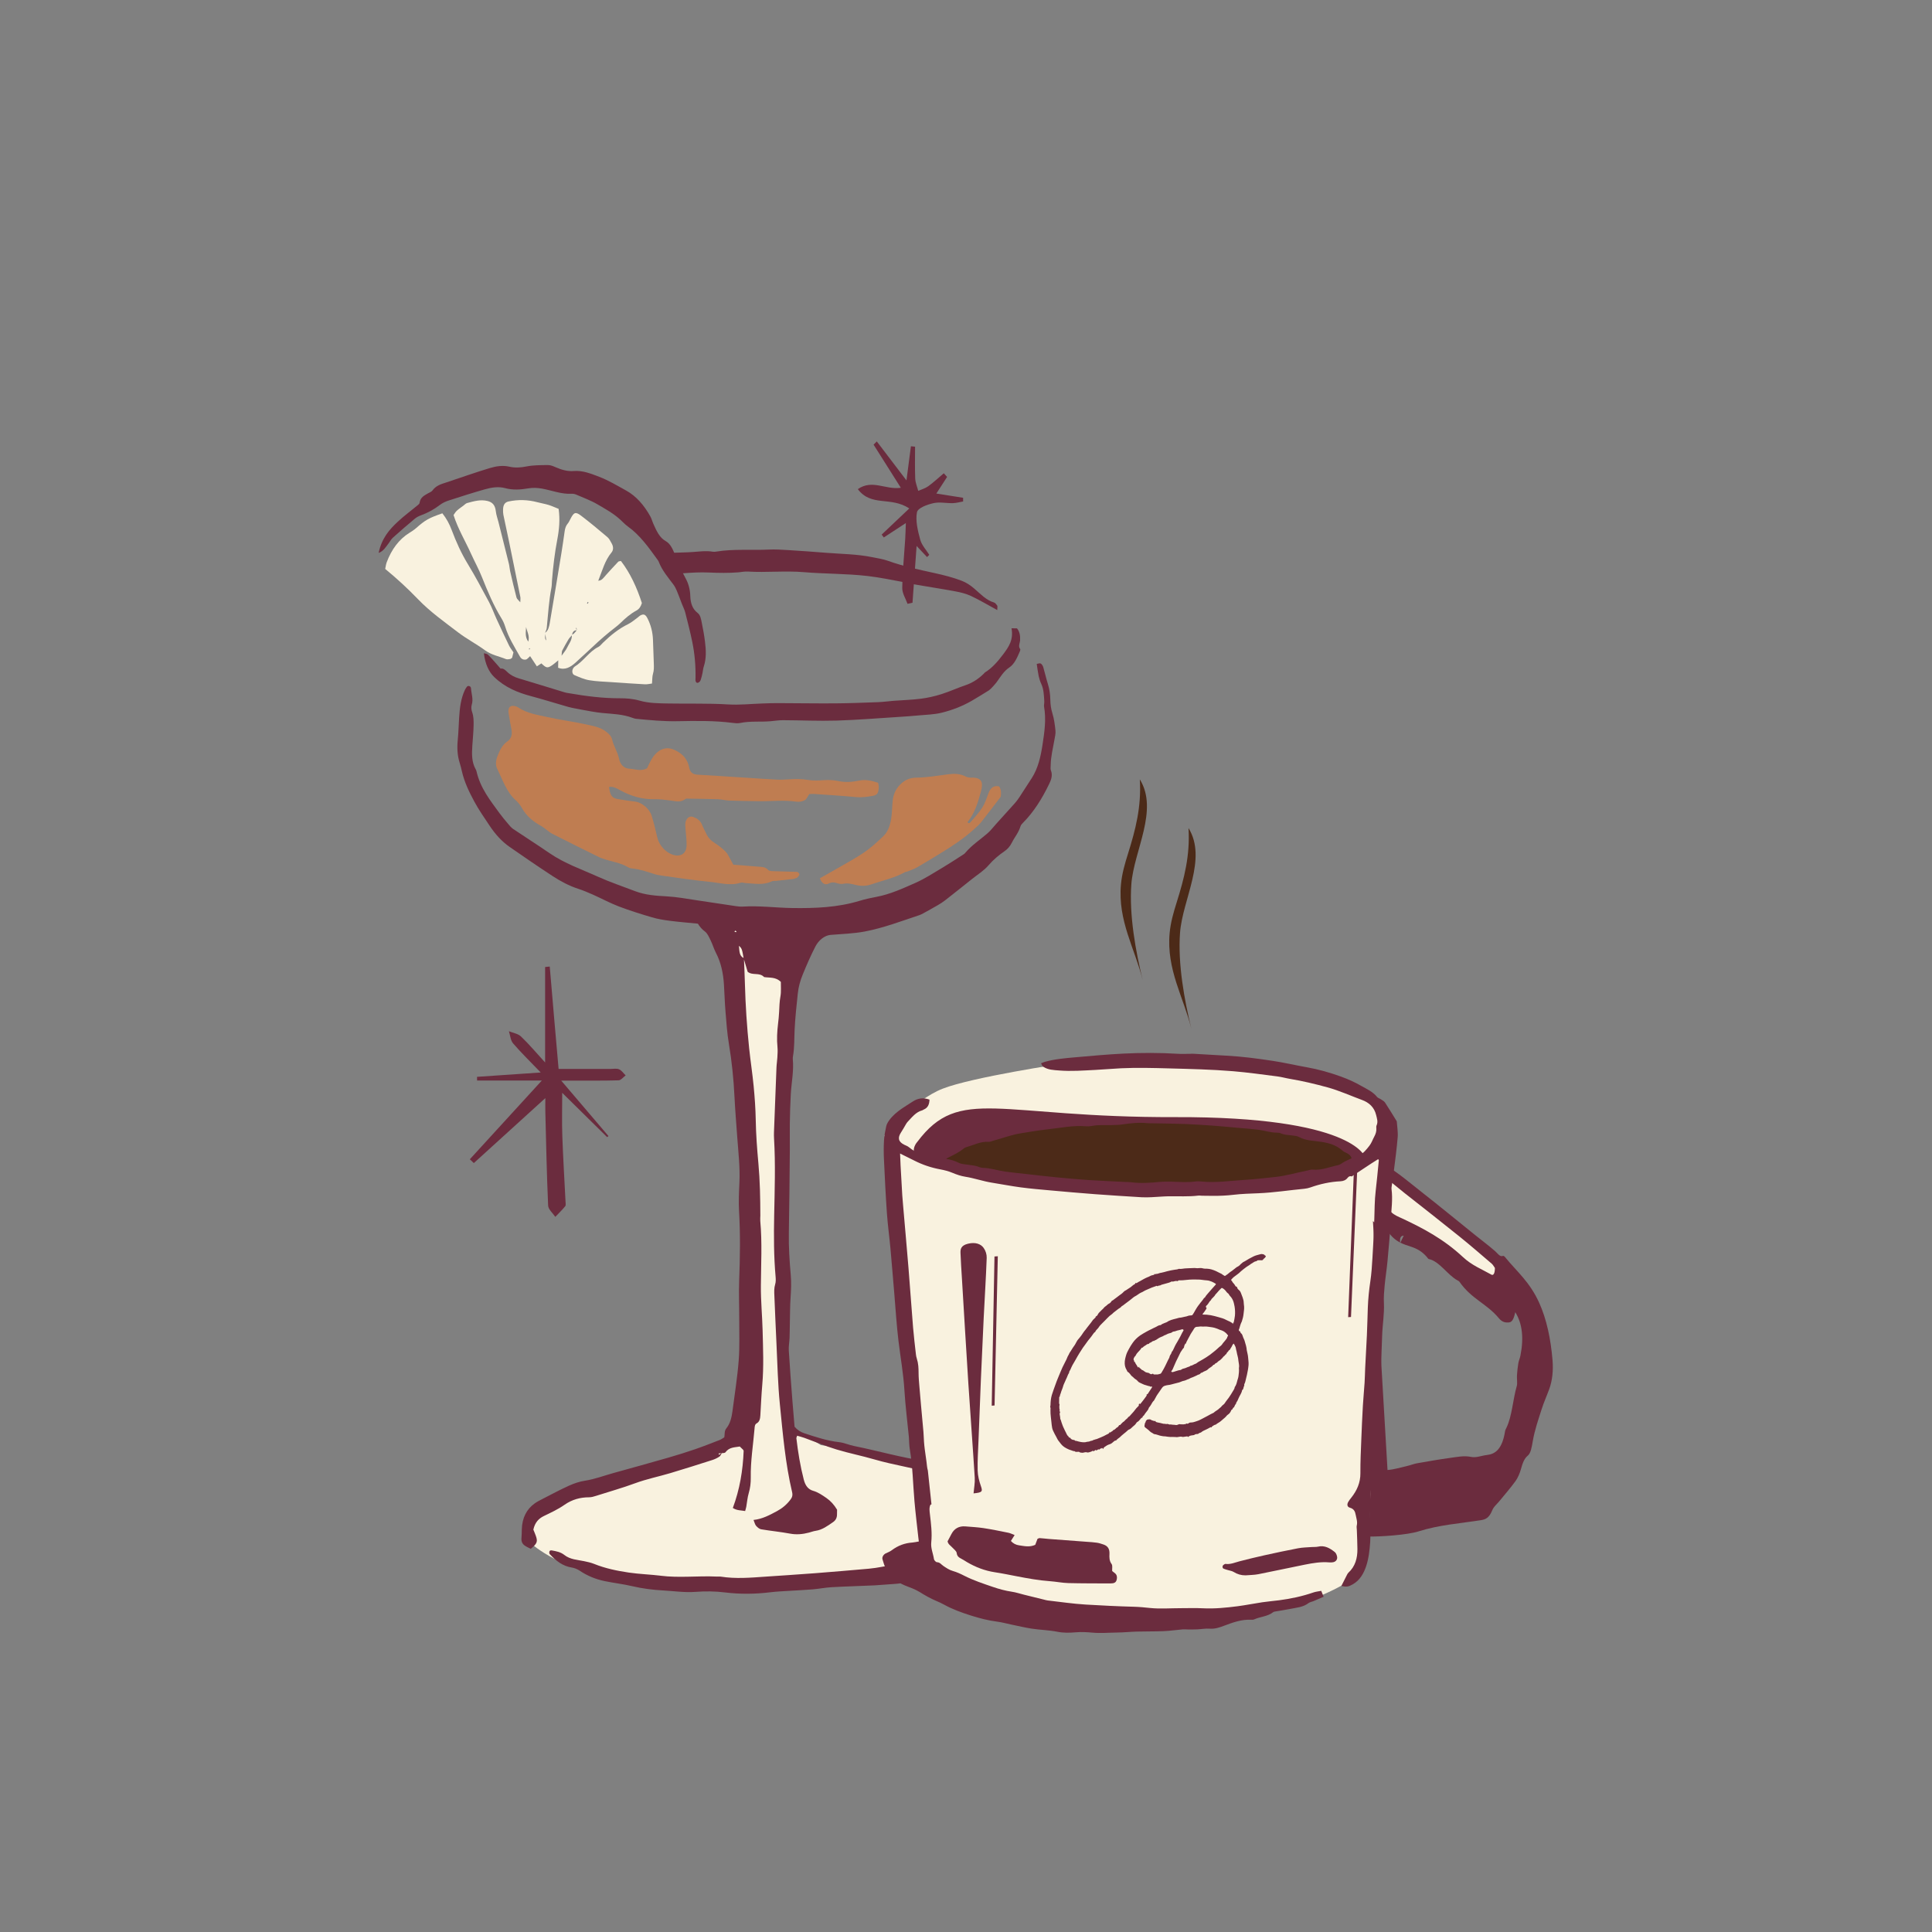
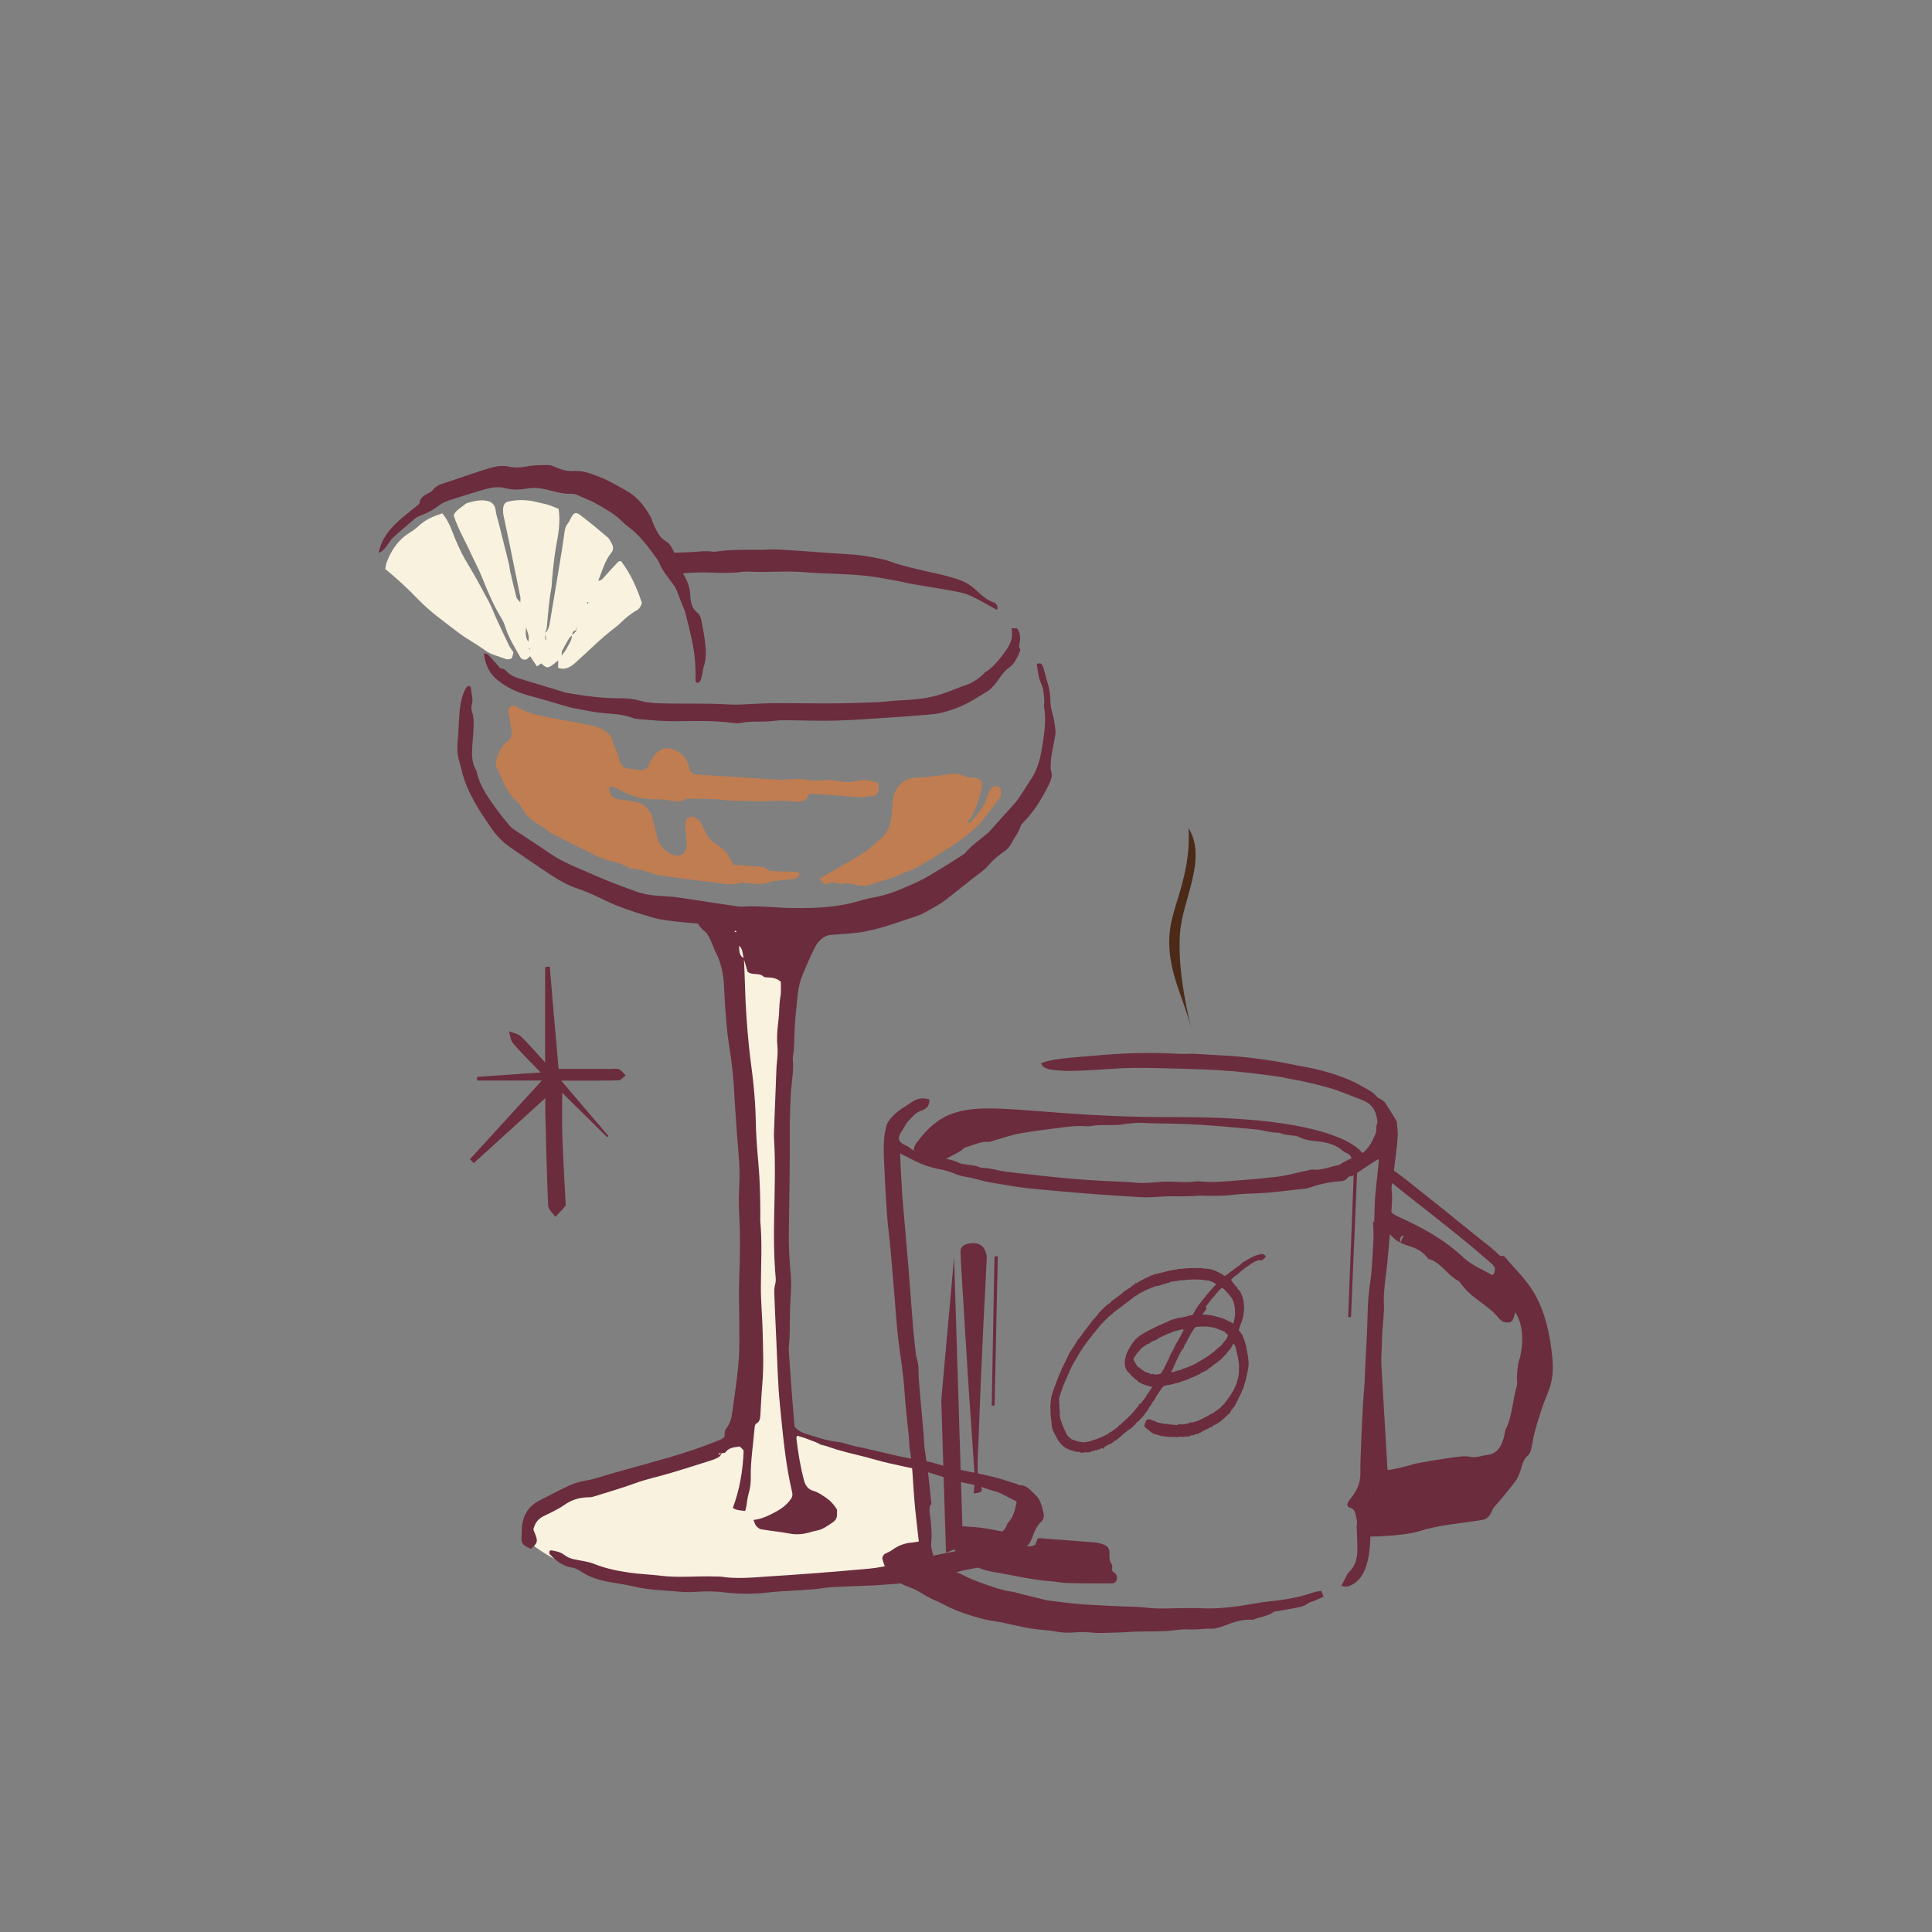
<svg xmlns="http://www.w3.org/2000/svg" id="Layer_1" data-name="Layer 1" viewBox="0 0 1080 1080">
  <rect x="0" y="0" width="1080" height="1080" fill="#808080" stroke="none" />
  <defs>
    <style>
      .cls-1 {
        fill: #4c2a18;
      }

      .cls-2 {
        fill: #6b2c3e;
      }

      .cls-3 {
        fill: #bf7d51;
      }

      .cls-4 {
        fill: #f9f2df;
      }
    </style>
  </defs>
  <path class="cls-4" d="M394.54,510.31l16.02,31.45,9.84,89.04v112.25l-8.7,54.3-13.29,14.73-62.89,17.92-31.45,12.9-9.27,10.32v7.82s13.3,13.3,36.69,17.74c23.38,4.43,57.65,6.35,57.65,6.35l84.66-2.73,33.46-4.84,11.2-5.09-5.55-54.18-27.82-6.23-26.2-4.25-19.75-12.09-1.21-24.59,1.61-51.15-1.61-84.31,4.43-85.87,6.05-29.15-53.86-10.35Z" />
  <path class="cls-2" d="M403.62,812.07c-.48.75-.84,1.77-1.46,2.18-1.27.83-2.65,1.49-4.05,1.93-7.79,2.49-15.57,4.97-23.39,7.3-6.56,1.96-13.27,3.29-19.72,5.68-7.24,2.68-14.6,4.71-21.9,7.06-1.23.4-2.51.77-3.76.77-4.9.01-9.46,1.18-13.84,4.24-3.63,2.54-7.6,4.35-11.49,6.24-2.89,1.41-4.97,3.57-5.86,7.59.43,1.07.96,2.27,1.4,3.53.99,2.82.71,3.93-1.4,5.95-.38.36-.78.68-1.45,1.26-1.15-.62-2.51-1.13-3.66-2.04-1.11-.87-1.72-2.25-1.53-4.07.16-1.57.14-3.17.18-4.75.19-6.52,2.72-11.31,7.23-14.54,1.39-.99,2.89-1.74,4.38-2.5,4.91-2.51,9.79-5.15,14.78-7.4,2.85-1.29,5.86-2.32,8.86-2.77,5.46-.83,10.68-2.84,16.01-4.31,10.2-2.82,20.4-5.65,30.58-8.57,5.01-1.44,10-3,14.96-4.7,4.65-1.6,9.25-3.42,13.86-5.21.9-.35,1.73-1,2.54-1.47.34-1.8-.07-3.53,1.14-5.02,2.14-2.62,2.97-6.12,3.44-9.69,1.22-9.42,2.74-18.81,3.47-28.28.6-7.88.27-15.86.29-23.79.02-6.95-.3-13.91-.03-20.84.5-12.91.7-25.79-.06-38.69-.31-5.32-.05-10.72.2-16.06.4-8.59-.61-17.04-1.22-25.53-.54-7.51-1.16-15.01-1.54-22.53-.49-9.92-1.48-19.71-3.11-29.45-1.01-6-1.42-12.17-1.92-18.28-.41-4.93-.54-9.89-.85-14.84-.39-6.42-1.66-12.48-4.54-17.95-1.12-2.13-1.8-4.61-2.88-6.79-.9-1.82-1.81-4-3.2-5-1.72-1.23-3-2.84-3.96-4.4-5.48-.55-10.61-.95-15.71-1.61-3.34-.43-6.7-.97-9.96-1.93-6.24-1.84-12.47-3.79-18.6-6.12-4.9-1.87-9.61-4.44-14.44-6.59-2.71-1.21-5.45-2.35-8.24-3.26-5-1.63-9.72-4.13-14.25-7.09-8.07-5.27-16.05-10.74-24-16.28-4.37-3.04-8.08-7.13-11.25-11.92-2.94-4.44-6.01-8.78-8.57-13.55-2.82-5.25-5.5-10.7-6.91-16.89-.35-1.52-.71-3.05-1.18-4.52-1.34-4.16-1.56-8.42-1.12-12.86.41-4.13.51-8.31.77-12.46.34-5.38.94-10.68,3.18-15.47.32-.68.72-1.31,1.16-1.88.67-.88,2.21-.39,2.29.82.2,3.09,1.43,6.06.41,9.33-.36,1.15-.2,2.83.22,3.99.88,2.46.88,5.03.83,7.56-.08,3.76-.46,7.52-.71,11.28-.31,4.6-.4,9.15,1.89,13.17.18.32.34.69.43,1.06,2.17,9.54,7.67,16.28,12.78,23.34,1.49,2.06,3.12,3.98,4.74,5.89.92,1.09,1.84,2.28,2.93,3.02,6.74,4.55,13.59,8.88,20.3,13.5,8.6,5.91,18.07,9.11,27.22,13.25,6.76,3.06,13.75,5.39,20.64,8.03,5.73,2.19,11.71,2.61,17.62,2.92,5.64.3,11.18,1.33,16.75,2.17,7.33,1.1,14.66,2.22,22,3.3,1.27.19,2.57.34,3.85.26,9.34-.59,18.63.69,27.95.81,12.55.16,25.09-.29,37.4-4.04,3.12-.95,6.3-1.63,9.48-2.23,7.53-1.42,14.66-4.67,21.77-7.82,5.26-2.34,10.26-5.63,15.33-8.63,3.62-2.15,7.17-4.51,10.74-6.79.57-.36,1.2-.7,1.65-1.24,3.74-4.48,8.38-7.4,12.58-11.07,1.7-1.48,3.15-3.41,4.71-5.13,3.48-3.85,6.97-7.67,10.42-11.55.94-1.06,1.82-2.22,2.62-3.44,2.34-3.55,4.64-7.14,6.95-10.73,3.53-5.48,4.98-12.01,6-18.66,1.07-7.01,2.13-14.07.85-21.24-.16-.92.2-1.98.13-2.95-.22-3.35-.26-6.74-1.69-9.79-.64-1.36-1.13-2.87-1.45-4.38-.45-2.08-.69-4.24-1.08-6.77.84-.12,1.67-.54,2.23-.23.62.34,1.18,1.27,1.43,2.09.93,3.14,1.63,6.38,2.61,9.5.89,2.83,1.26,5.73,1.32,8.72.06,2.59.37,5,1.15,7.49.96,3.06,1.39,6.42,1.73,9.7.17,1.69-.3,3.51-.6,5.25-.81,4.65-2,9.21-2.06,14.02-.01.97-.22,2.1.09,2.89,1.17,2.95.1,5.5-1.02,7.8-3.9,8.04-8.48,15.43-14.42,21.42-.62.62-1.33,1.35-1.58,2.22-1.02,3.46-3.23,5.91-4.73,8.93-1.07,2.15-2.41,3.69-4.12,4.86-3.23,2.23-6.23,4.71-8.99,7.91-2.65,3.08-6.07,5.14-9.17,7.62-5,3.99-10,7.98-15.03,11.91-1.35,1.06-2.79,1.97-4.24,2.81-2.62,1.53-5.27,2.98-7.92,4.44-.73.4-1.48.81-2.25,1.06-10.1,3.36-20.13,7.18-30.46,9.15-6.34,1.21-12.81,1.37-19.22,1.91-3.29.28-6.64,2.92-8.48,6.48-2.6,5.04-4.87,10.26-7.05,15.6-1.42,3.48-2.4,6.94-2.79,10.68-.71,6.69-1.44,13.4-1.77,20.12-.25,4.95-.05,9.92-.9,14.82-.1.58-.17,1.2-.12,1.78.63,6.61-.76,13.04-1.13,19.57-.31,5.54-.45,11.09-.54,16.64-.08,4.76.06,9.53.01,14.3-.15,15.49-.27,30.98-.55,46.46-.15,7.97.38,15.86,1.07,23.74.37,4.18.18,8.3-.1,12.47-.33,4.73-.3,9.5-.41,14.25-.07,2.76-.05,5.53-.16,8.29-.09,2.37-.57,4.77-.43,7.11.58,9.49,1.32,18.97,2.04,28.44.36,4.73.79,9.45,1.18,14.18,1.65,1.92,3.47,3.01,5.52,3.69,6.36,2.08,12.7,4.18,19.3,4.93,2.86.32,5.63,1.6,8.47,2.17,13.3,2.67,26.42,6.53,39.84,8.44,3.17.45,6.29,1.51,9.41,2.4,9.23,2.61,18.64,4.03,27.92,6.26,4.71,1.13,9.35,2.78,14.01,4.21.46.14.91.6,1.35.58,3.87-.16,6.34,3.1,9.04,5.66,2.55,2.41,3.42,6.14,4.31,9.73.43,1.74.18,3.62-1.14,4.87-2.49,2.37-3.99,5.57-5.18,9.05-1.04,3.03-2.71,5.07-5.19,6.6-9.33,5.73-19.11,9.27-29.42,11-6.04,1.02-11.99,2.89-17.98,4.38-1.73.43-3.47,1.26-5.2,1.26-6.63-.01-13.04,2.37-19.63,2.69-3.53.17-7.06.59-10.6.76-8.03.38-16.06.58-24.09,1.03-3.53.2-7.03.91-10.56,1.21-4.33.37-8.67.54-13.01.82-3.53.23-7.08.36-10.6.79-8.51,1.05-16.99,1.15-25.51.1-5.42-.67-10.94-.72-16.38-.31-6.15.47-12.2-.47-18.29-.8-5.78-.31-11.52-1.07-17.23-2.4-5.04-1.18-10.18-1.75-15.24-2.8-4.93-1.02-9.65-2.88-14.07-5.86-1.37-.92-2.98-1.52-4.53-1.77-4.83-.77-8.73-3.69-12.26-7.56-.18-.2-.12-.73-.17-1.12.25-1.03,1.03-.93,1.57-.83,2.36.45,4.71.83,6.83,2.5,3.35,2.63,7.32,2.68,11.1,3.49,1.88.4,3.78.8,5.59,1.53,6.29,2.53,12.79,3.86,19.33,4.83,5.9.87,11.86,1.03,17.78,1.77,10.42,1.31,20.88-.02,31.31.47.8.04,1.62-.08,2.41.04,8.34,1.31,16.68.58,25.03,0,9.14-.64,18.28-1.2,27.42-1.9,10.1-.78,20.2-1.65,30.3-2.54,2.4-.21,4.8-.6,7.19-1.03,6.19-1.13,12.39-2.29,18.57-3.54,2.05-.41,4.05-1.22,6.09-1.69,4.26-.99,8.53-2.06,12.82-2.77,9.68-1.6,18.68-5.92,27.63-10.42,2.09-1.05,4.1-2.39,4.92-5.34.1-.36.34-.7.58-.94,2.99-2.9,3.81-7.14,4.77-11.22-.26-.45-.4-.95-.64-1.04-3.95-1.55-7.5-4.34-11.66-5.35-4.24-1.02-8.33-3.02-12.59-3.78-7.01-1.25-13.86-3.41-20.65-5.59-11.21-3.61-22.73-5.1-33.97-8.38-7.03-2.05-14.18-3.44-21.19-5.57-6.06-1.84-11.99-4.32-17.99-6.49-1.33-.48-2.69-.8-3.99-1.19-.23.72-.47,1.1-.43,1.42.92,7.85,2.19,15.6,4.15,23.18.89,3.43,2.54,5.43,5.23,6.2,2.71.77,5.07,2.4,7.45,4.05,2.27,1.57,4.18,3.63,5.92,6.51-.01.66-.05,1.63-.04,2.6.01,2.01-.79,3.35-2.17,4.31-3.08,2.15-6.13,4.37-9.75,4.89-1.27.18-2.51.67-3.77,1-3.48.92-6.94,1.25-10.51.58-5.38-1.01-10.82-1.51-16.21-2.43-1.02-.17-2.06-1.08-2.84-1.97-.61-.7-.85-1.9-1.41-3.25,4.95-.52,9.06-2.75,13.19-4.98,2.85-1.54,5.32-3.57,7.44-6.37.97-1.27,1.35-2.43.93-4.24-3.79-16.06-5.2-32.67-6.85-49.18-1.12-11.19-1.34-22.54-1.89-33.82-.44-8.91-.78-17.83-1.17-26.74-.1-2.18-.2-4.3.46-6.46.38-1.23.35-2.74.23-4.09-1.02-11.46-1.03-22.94-.8-34.46.28-14.29.77-28.58-.07-42.86-.07-1.19-.09-2.38-.04-3.57.45-12.1.91-24.19,1.4-36.29.07-1.78.39-3.54.48-5.32.1-1.96.27-3.97.08-5.9-.45-4.38-.21-8.71.31-13.05.26-2.16.48-4.33.59-6.5.16-2.96.2-5.88.75-8.84.48-2.63.18-5.48.23-8.11-2.9-2.86-6.23-2.21-9.35-2.69-2.67-2.82-6.37-.68-9.2-2.96-.71-2.39-1.47-4.94-2.24-7.49-.9-5.25-1.01-5.55-2.63-7.04.29,2.96.09,5.76,2.78,6.89.19,4.75.43,9.49.55,14.24.32,12.1,1.12,24.15,2.37,36.14.74,7.08,1.84,14.09,2.52,21.18.6,6.29,1.06,12.63,1.17,18.97.14,8.15.75,16.22,1.49,24.31.88,9.64,1.05,19.38,1.08,29.1,0,.99-.13,2-.04,2.98,1.11,12.07.42,24.2.34,36.29-.06,8.37.76,16.63.97,24.96.25,10.1.7,20.2-.19,30.32-.5,5.72-.74,11.48-1.08,17.22-.11,1.88-.5,3.53-2.06,4.37-1.09.59-1.09,1.89-1.19,3.03-.77,9.08-2.26,18.08-2.1,27.26.05,2.99-.3,5.87-1.15,8.75-.71,2.41-.91,5.03-1.36,7.55-.13.74-.38,1.45-.64,2.42-2.3-.44-4.53-.2-6.88-1.72,3.83-10.25,5.64-20.96,6.05-31.93-.13-.28-.18-.49-.29-.6-.61-.62-1.23-1.21-1.87-1.82-2.85.53-5.82.27-8.04,3.25-.35.47-1.23.33-1.87.48-.64.05-1.27.1-1.9.14.05.25.11.49.16.74.6-.36,1.2-.72,1.79-1.08ZM410.57,520.85c.29.09.55.22.81.23.1,0,.22-.23.33-.36-.23-.17-.46-.42-.71-.48-.11-.02-.27.38-.43.6Z" />
  <path class="cls-2" d="M279.69,373.79c1.63-.43,2.77.79,3.89,1.86,1.95,1.86,4.14,2.89,6.52,3.6,8.57,2.55,17.12,5.22,25.68,7.82.78.24,1.58.32,2.38.46,9.39,1.62,18.8,2.84,28.3,2.81,3.7-.01,7.37.26,11,1.3,5.35,1.53,10.85,1.52,16.3,1.62,11.08.2,22.16-.16,33.24.52,6.4.39,12.84-.32,19.26-.53,2.73-.09,5.46-.21,8.2-.2,10.77.03,21.54.21,32.31.14,8.03-.06,16.07-.38,24.1-.68,2.89-.11,5.77-.53,8.66-.75,5.13-.39,10.29-.53,15.4-1.19,3.82-.49,7.64-1.38,11.37-2.55,4.51-1.42,8.89-3.46,13.38-4.97,3.8-1.27,7.17-3.43,10.23-6.42.25-.25.46-.6.74-.77,3.93-2.43,7.01-5.96,10.03-9.96,3.23-4.28,5.97-8.24,4.76-14.69,1.23.02,2.16.04,3.07.05,1.52,1.86,1.85,4.13,1.73,6.59-.08,1.66-1.23,3.35.07,5.02.13.16-.01.78-.15,1.11-1.49,3.54-3.11,7.27-5.93,9.13-3,1.99-4.86,5.06-6.95,8.02-.74,1.05-3.53,4.21-4.48,4.79-3.17,1.94-6.32,3.94-9.52,5.79-5.42,3.12-11.13,5.29-16.95,6.72-4.23,1.03-8.62,1.09-12.94,1.5-3.52.33-7.05.59-10.58.81-11.71.73-23.42,1.71-35.13,2.07-9.95.3-19.91-.18-29.87-.22-2.24-.01-4.49.32-6.73.54-5.77.56-11.57-.18-17.32,1.02-1.4.29-2.9.11-4.33-.07-10.25-1.31-20.53-1.12-30.82-.93-7.72.15-15.4-.61-23.08-1.34-.63-.06-1.27-.28-1.88-.51-5.43-2.05-11.06-2.2-16.66-2.71-2.08-.19-4.15-.5-6.21-.86-3.65-.63-7.29-1.32-10.93-2.03-1.26-.25-2.51-.63-3.76-.99-6.4-1.85-12.77-3.84-19.2-5.55-7.45-1.98-14.54-4.85-20.64-10.71-2.97-2.85-5.07-7.37-5.76-13.28.84.27,1.71.26,2.25.77,1.52,1.44,2.91,3.08,4.33,4.66.94,1.05,1.86,2.13,2.79,3.2h-.15Z" />
  <path class="cls-2" d="M557.47,341.03c-5.3-2.88-9.9-5.64-14.67-7.87-2.82-1.32-5.86-2.05-8.86-2.6-7.93-1.47-15.89-2.68-23.83-4.04-1.9-.33-3.78-.89-5.68-1.24-6.48-1.2-12.95-2.53-19.48-3.29-11.85-1.37-23.76-1.15-35.61-2.15-10.46-.88-20.89.3-31.33-.34-1.75-.11-3.53.3-5.29.44-5.46.44-10.91.35-16.38.1-4.96-.23-9.96.08-14.93.45-3.35.25-5.84-1.57-8.18-4.08-.35-.38-.64-.87-.9-1.36-1.25-2.35-.56-4.89,1.61-5.64.91-.31,1.89-.38,2.85-.42,3.53-.16,7.06-.17,10.58-.42,3.69-.26,7.37-.8,11.06-.17.63.11,1.29.06,1.92-.05,9.77-1.59,19.59-.66,29.38-1.13,3.53-.17,7.07.05,10.6.27,7.06.43,14.12.93,21.17,1.5,8.65.71,17.35.71,25.93,2.45,3,.61,6.07,1.03,8.97,2.07,8.49,3.04,17.18,4.91,25.87,6.81,5.21,1.14,10.39,2.43,15.44,4.38,2.47.96,4.68,2.43,6.82,4.25,3.5,2.99,6.76,6.59,11.11,7.84.69.2,1.32,1.05,1.83,1.76.21.3.02,1.03,0,2.45Z" />
  <path class="cls-3" d="M361.7,429.46c1.5-3.17,2.86-6.28,5.27-8.53,3.17-2.96,6.7-3.29,10.04-1.74,3.71,1.72,7.19,4.37,8.23,9.84.57,3.01,2.39,3.89,4.7,4.02,9.3.54,18.6,1.16,27.9,1.75,5.45.35,10.91.75,16.36,1.01,2.24.11,4.5,0,6.75-.15,3.54-.23,7.04-.28,10.58.3,3,.49,6.09.35,9.13.14,2.76-.19,5.44-.03,8.15.54,3.84.8,7.71.5,11.53-.3,3.6-.76,6.99.08,10.53,1.25.14.87.41,1.63.37,2.37-.17,3.35-.78,4.44-3.26,4.9-3.17.59-6.34,1.02-9.6.71-7.83-.76-15.68-1.21-23.52-1.76-.79-.06-1.6.05-2.47.09-.84,1.2-1.49,2.87-2.53,3.42-1.42.74-3.17,1.04-4.7.81-7.04-1.04-14.1-.14-21.15-.26-5.46-.09-10.92-.15-16.38-.35-2.08-.08-4.14-.66-6.22-.74-5.62-.2-11.24-.25-16.86-.34-.48,0-1.05-.07-1.42.21-2.72,2.14-5.58,1.17-8.44.82-2.87-.35-5.77-.77-8.65-.7-6.89.18-13.38-1.69-19.6-5.15-1.9-1.06-3.79-2.07-5.98-1.7.59,4.67,1.61,6.17,4.76,6.73,3.33.59,6.68,1.05,10.03,1.47,3.4.44,7.76,3.88,8.98,7.74,1.28,4.04,2.24,8.24,3.24,12.41,1.37,5.66,7.06,10.37,11.83,9.93,2.92-.27,4.45-2.46,4.51-5.75.06-2.75-.35-5.51-.53-8.28-.09-1.37-.31-2.79-.14-4.12.31-2.56,2.26-4.13,4.28-3.41,2.14.76,4.11,1.91,5.14,4.7.59,1.6,1.51,3.02,2.19,4.57,1.12,2.55,2.84,4.1,4.9,5.41,2.12,1.35,4.18,2.96,6.02,4.82,1.19,1.21,1.95,3.08,2.88,4.67.46.79.88,1.62,1.38,2.56,4.67.37,9.32.74,13.96,1.1,1.91.15,3.81.02,5.45,1.77.62.67,1.8.72,2.73.75,4.49.17,8.98.2,13.47.4.49.02,1.24.76,1.33,1.3.07.47-.61,1.14-.99,1.7-.09.14-.27.21-.43.27-.61.24-1.22.59-1.85.67-3.16.39-6.33.72-9.49,1.06-.96.11-2-.05-2.87.36-4.71,2.22-9.52,1.13-14.3.92-.96-.04-1.99-.51-2.87-.23-5.96,1.91-11.83.02-17.7-.53-8.64-.81-17.24-2.18-25.85-3.35-1.59-.22-3.2-.46-4.75-.96-4.04-1.3-8.05-2.69-12.24-3.09-.79-.08-1.64-.23-2.34-.66-4.38-2.68-9.26-3.1-13.86-4.77-.61-.22-1.26-.36-1.85-.65-8.92-4.41-17.87-8.77-26.74-13.33-2.2-1.13-4.07-3.18-6.25-4.38-4.31-2.38-8.15-5.35-10.88-10.27-.89-1.6-2.11-3.04-3.39-4.18-5.03-4.47-7.28-11.41-10.33-17.61-1.02-2.07-.69-4.65.17-6.89,1.25-3.27,2.75-6.37,5.42-8.2,2.34-1.6,3.02-3.89,2.39-7.01-.58-2.88-1.05-5.79-1.54-8.7-.51-3.04.59-4.59,3.03-4.23.78.12,1.59.35,2.27.81,5.04,3.39,10.69,4.13,16.18,5.37,7.25,1.64,14.61,2.54,21.86,4.16,3.89.87,7.92,1.44,11.4,4.23,1.4,1.12,2.66,2.29,3.13,4.29.91,3.8,3.07,6.83,3.88,10.79.62,3.04,2.68,5.29,5.7,5.42,3.17.14,6.33,1.71,9.91-.23Z" />
  <path class="cls-4" d="M304.75,353.72c1.72-1.19,2.21-3.36,2.57-5.43,2.22-13.02,4.37-26.05,6.51-39.09.67-4.09,1.24-8.2,1.83-12.3.23-1.6.68-3.02,1.68-4.19.57-.67,1-1.55,1.42-2.39,2.01-3.97,2.88-4.46,6.08-2.04,5.02,3.81,9.9,7.89,14.75,12.01,1,.85,1.69,2.31,2.4,3.59.91,1.63,1.02,3.56-.14,4.95-3.71,4.43-5.23,10.35-7.43,15.82.06.15.13.29.16.44.02.11-.03.23-.04.35-.02-.28-.04-.56-.06-.84,1.94.02,3-1.75,4.26-3.15,2.26-2.51,4.54-5.01,6.86-7.44.31-.33.91-.25,1.52-.4,5.21,6.79,8.88,14.77,11.7,23.5-.57,1.88-1.46,3.34-3.09,4.21-3.25,1.74-6.13,4.24-8.91,6.96-1.88,1.83-4.02,3.26-6.01,4.92-2.13,1.78-4.27,3.56-6.34,5.44-4.27,3.9-8.46,7.93-12.76,11.79-2.8,2.51-5.82,4.35-9.71,2.85.02-1.09.04-2.53.07-4.15-1.28,1.03-2.39,2.07-3.61,2.86-2.49,1.63-3.1,1.45-5.82-1.15-.82.54-1.66,1.09-2.53,1.66-1.32-2.01-2.61-3.95-3.77-5.71-.92.78-1.6,1.77-2.37,1.9-1.26.22-2.51-.17-3.35-1.7-2.98-5.36-6.3-10.45-8.2-16.64-.51-1.65-1.22-3.26-2.09-4.66-4.37-7.13-7.7-14.99-10.88-22.98-1.83-4.6-4.19-8.86-6.22-13.35-3.18-7.05-7.16-13.55-9.7-21.45.57-.77,1.09-1.74,1.81-2.4,1.16-1.06,2.44-1.91,3.67-2.84.69-.51,1.34-1.25,2.08-1.46,3.75-1.02,7.5-2.11,11.39-1.17,2.64.64,4.29,2.18,4.68,5.71.23,2.11.99,4.13,1.51,6.2,1.94,7.74,3.9,15.47,5.81,23.23.32,1.32.38,2.74.68,4.06,1.14,4.93,2.26,9.86,3.55,14.72.24.92,1.19,1.56,2.14,2.73.02-1.41.17-2.22.03-2.94-2.09-10.36-4.2-20.71-6.34-31.06-1.03-4.97-2.13-9.92-3.15-14.9-.19-.95-.2-1.97-.18-2.96.06-2.62,1-4.07,3.08-4.51,5.45-1.17,10.87-.99,16.26.46,2.03.55,4.1.86,6.11,1.48,1.84.57,3.63,1.41,5.61,2.19.84,5.89.32,11.57-.75,17.15-1.45,7.56-2.34,15.21-2.96,22.91-.11,1.38-.07,2.8-.33,4.14-1.43,7.37-1.85,14.9-2.6,22.38-.09.91-.58,1.76-.89,2.64.4,1.45-.65,3.06.61,4.37-.2-1.46-.4-2.92-.61-4.38ZM322.45,352.24c-.04-.34-.05-.7-.14-1.02-.04-.14-.22-.22-.34-.33.02.18,0,.37.06.52.13.32.31.62.46.93-1.52-.06-2.47.78-2.71,2.69-.67.79-1.45,1.47-2,2.38-1.24,2.04-2.4,4.15-3.51,6.29-.25.49-.17,1.24-.35,2.87,1.4-2,2.4-3.06,3.01-4.39,1.07-2.32,2.9-4.26,2.75-7.28.38-.25.81-.43,1.14-.75.58-.57,1.11-1.23,1.62-1.91ZM294.08,350.49c-.08,2.62-.77,5.48,1.24,8.2.88-3.24-.71-5.62-1.24-8.2ZM328.59,336.46c-.16.24-.31.48-.47.73.15.11.31.23.46.34.13-.3.25-.61.38-.91-.12-.05-.25-.1-.37-.16ZM296.13,362.37c-.12.03-.29.02-.33.11-.07.15-.06.36-.09.54l.55-.12c-.04-.17-.09-.35-.13-.52Z" />
  <path class="cls-3" d="M458.33,490.97c3.04-1.73,6.07-3.42,9.09-5.17,5.24-3.05,10.59-5.85,15.65-9.3,3.79-2.58,7.31-5.83,10.75-9.1,2.97-2.82,4.08-7.06,4.58-11.49.31-2.75.32-5.54.62-8.29.4-3.65,1.71-6.56,4.15-9.01,2.78-2.8,5.59-3.86,9.2-3.9,5.92-.08,11.84-1.12,17.75-1.88,3.39-.44,6.67-.36,9.86,1.32.85.45,1.86.45,2.8.6.31.05.64-.09.96-.08,4.86.22,6.1,2.34,4.58,7.92-1.69,6.2-3.58,12.28-7.48,16.96.81,1.12,1.41.37,1.8-.08,2.21-2.61,4.58-5.08,6.46-8.02,1.46-2.29,2.41-5.13,3.38-7.83,1.24-3.45,3.24-4.66,6.08-3.99,1.2,1.87,1.12,3.8.85,5.77-3.65,4.76-7.26,9.55-10.96,14.23-1.12,1.41-2.47,2.55-3.76,3.73-5.85,5.34-12.24,9.54-18.74,13.5-4.33,2.64-8.65,5.32-13.03,7.84-1.73,1-3.61,1.62-5.42,2.38-.61.25-1.28.27-1.86.58-5.92,3.26-12.3,4.52-18.47,6.68-2.97,1.04-6.01,1.07-9.06.29-2.18-.56-4.36-1.08-6.66-.59-1.22.26-2.58-.02-3.8-.41-1.45-.47-2.71-.56-4.18.19-2.27,1.16-4.05.14-5.15-2.85Z" />
  <path class="cls-2" d="M211.66,309.08c1.76-8.29,6.05-13.1,10.68-17.42,3.59-3.35,7.48-6.2,11.22-9.3.37-.31.9-.72.96-1.17.47-3.28,2.68-4.17,4.68-5.38.87-.53,1.95-.82,2.55-1.64,2.11-2.86,4.94-3.56,7.74-4.49,8.07-2.68,16.11-5.54,24.23-8,3.56-1.08,7.27-1.66,10.98-.81,3.19.73,6.31.54,9.55-.11,3.94-.79,8.01-.74,12.02-.79,1.4-.02,2.85.55,4.2,1.15,3.35,1.48,6.74,2.48,10.34,2.18,4.93-.41,9.59,1.5,14.14,3.23,5.18,1.98,10.11,4.95,15.08,7.69,5.68,3.13,10.06,8.24,13.54,14.52.71,1.27,1.08,2.81,1.7,4.17,1.71,3.78,3.37,7.62,6.81,9.53,2.68,1.48,3.95,4.48,5.19,7.5,1.85,4.52,3.59,9.09,5.95,13.28,1.64,2.92,2.55,6.32,2.66,9.99.12,3.93,1.2,7.23,4.06,9.4,1.64,1.24,1.95,3.53,2.37,5.59.71,3.45,1.35,6.94,1.78,10.45.59,4.72.84,9.45-.71,14.07-.36,1.07-.41,2.29-.66,3.43-.3,1.33-.58,2.68-1.03,3.94-.45,1.26-1.75,1.97-2.34,1.46-.8-.68-.55-1.69-.54-2.66.11-6.76-.47-13.45-1.81-19.99-1.14-5.56-2.54-11.03-3.94-16.5-.43-1.67-1.23-3.18-1.85-4.77-.96-2.48-1.86-5.01-2.89-7.45-.51-1.22-1.14-2.41-1.88-3.41-3.01-4.06-6.31-7.81-8.27-12.89-.14-.35-.37-.65-.58-.95-4.99-6.94-9.96-13.89-16.6-18.61-1.5-1.07-2.82-2.52-4.22-3.8-3.88-3.57-8.31-5.95-12.62-8.5-3.88-2.3-8.08-3.79-12.15-5.57-.74-.32-1.59-.46-2.38-.42-5.71.31-11.1-1.88-16.64-2.89-2.5-.45-5.14-.57-7.64-.14-4.34.74-8.61,1.05-12.92-.12-3.84-1.04-7.7-.38-11.46.68-6.74,1.91-13.44,4.05-20.13,6.23-1.69.55-3.4,1.31-4.88,2.44-3.33,2.53-6.82,4.45-10.56,5.81-1.21.44-2.45,1.04-3.49,1.91-4.13,3.45-8.22,6.97-12.25,10.6-1.02.91-1.73,2.34-2.62,3.47-1.43,1.81-2.6,4.04-5.35,5.07Z" />
  <path class="cls-4" d="M247.27,286.93c2.32,2.9,3.96,5.98,5.25,9.42,2.49,6.64,5.36,12.97,8.95,18.87,4.22,6.94,8.08,14.21,11.96,21.46,1.58,2.95,2.73,6.25,4.15,9.34,2.29,4.97,4.6,9.93,6.98,14.83.64,1.32,1.56,2.43,2.47,3.82-.26,1.05-.54,2.15-.76,3.04-.49.33-.76.64-1.04.67-.79.1-1.67.35-2.39.06-3.92-1.6-8.06-2.26-11.74-4.95-4.94-3.61-10.3-6.37-15.17-10.1-7.6-5.83-15.41-11.31-22.3-18.47-5.75-5.98-11.77-11.52-18.3-16.89.26-1.17.4-2.53.84-3.71,2.72-7.24,6.91-12.88,12.68-16.45,1.29-.8,2.53-1.59,3.7-2.61,5.27-4.62,7-5.61,14.72-8.32Z" />
-   <path class="cls-4" d="M364.46,382.1c-1.43.17-2.68.5-3.92.43-6.25-.35-12.5-.77-18.74-1.21-4.16-.29-8.34-.38-12.45-1.08-2.82-.48-5.56-1.71-8.27-2.86-1.33-.57-1.5-2.7-.54-3.98.22-.29.45-.61.73-.78,4.79-2.89,8.12-8.46,13.14-10.94,1.01-.5,1.83-1.6,2.71-2.46,4.32-4.18,8.88-7.84,14.03-10.34,1.9-.92,3.6-2.46,5.39-3.73.42-.3.77-.74,1.21-.99,1.92-1.12,2.99-.8,4.1,1.31,1.95,3.73,3.02,7.83,3.17,12.29.15,4.35.32,8.7.46,13.05.06,1.97.15,3.89-.46,5.86-.44,1.42-.34,3.09-.55,5.45Z" />
  <g>
    <polygon class="cls-2" points="533.33 702.95 538.32 864.14 528.82 868 526.18 782.63 533.33 702.95" />
-     <ellipse class="cls-1" cx="638.62" cy="648.93" rx="123.93" ry="38.7" transform="translate(-21.26 21.63) rotate(-1.91)" />
-     <path class="cls-4" d="M776.98,656.41l-.53-15.79-.51-15.31-14.18-12.71-30.74-11.88-48.6-5.91-88.21-.29s-50.84,7.61-67.3,14.08c-16.46,6.46-32.48,26.09-32.48,26.09l2.44,10.74,7.41,89.3,13.6,129.63-7.28,11.54,49.18,23.17,98.99,4.97s46.34-1.54,67.11-7.68c20.77-6.14,33.29-15.84,33.29-15.84l3.08-20.53-1.7-18.78,18.72-5.99,69.82-16.31-1.06-16.36-11.42,13.01-62.57,13.92-6.56-45.5,6.61-104.34,62.95,35.87,4.37-4.14-23.38-22.84-42.73-31.46-3.28,21.79M758.74,651.47l-35.11,10-95.3,4.79-92.14-13.06-17.74-7.75,22.49-19.04,56.41-1.88,53.85,1.97,60.08,3.38,27.08,5.72,20.13,8.57.24,7.29Z" />
    <path class="cls-2" d="M529.71,861.59c.76-1.42,1.49-2.77,2.19-4.13,1.55-2.99,4.24-4.48,7.67-4.2,3.42.28,6.85.45,10.24.96,4.65.71,9.26,1.66,13.88,2.6,1.1.22,2.13.77,3.49,1.28-.74,1.18-1.37,2.18-2.08,3.31,1.3,1.46,2.84,2.18,4.53,2.43,2.94.43,5.92,1.17,9.08-.27.38-1.01.82-2.17,1.27-3.36.43-.15.83-.43,1.22-.4,1.7.11,3.4.34,5.1.47,7.12.54,14.24,1.06,21.35,1.6,1.85.14,3.71.23,5.55.51,1.25.19,2.47.59,3.67,1,2.5.85,3.45,2.59,3.33,5.24-.09,1.92-.14,3.87,1.2,5.68.62.84.23,2.42.31,3.9.39.3.94.74,1.5,1.18,1.15.91,1.34,2.13,1.08,3.47-.25,1.3-.99,2.03-2.27,2.19-.71.09-1.43.1-2.14.1-7.57-.05-15.14,0-22.7-.2-3.41-.09-6.81-.81-10.22-1.05-6.28-.44-12.45-1.57-18.62-2.76-4.06-.78-8.12-1.62-12.21-2.24-5.58-.85-10.72-2.82-15.56-5.66-.98-.58-1.93-1.23-2.94-1.76-1.41-.74-2.61-1.38-2.84-3.35-.12-1.06-1.47-2-2.32-2.95-1.03-1.15-2.51-1.94-2.76-3.58Z" />
-     <path class="cls-2" d="M696.2,880.63c-2.39,0-4.51-.62-6.54-1.88-.93-.58-2.13-.72-3.21-1.06-.81-.25-1.65-.44-2.42-.78-.81-.35-.83-1.62-.07-2.13.35-.23.77-.59,1.12-.55,2.81.38,5.3-.81,7.91-1.48,4.57-1.17,9.15-2.3,13.76-3.32,6.28-1.39,12.58-2.74,18.9-3.94,2.51-.47,5.11-.49,7.67-.69,1.14-.09,2.32.04,3.41-.21,3.78-.89,6.7.86,9.42,3.02.69.55,1.11,1.65,1.29,2.57.31,1.55-.69,2.83-2.24,3.11-.69.13-1.43.15-2.13.09-4.61-.4-9.12.36-13.6,1.25-8.69,1.73-17.35,3.65-26.04,5.35-2.36.46-4.81.44-7.22.65Z" />
    <path class="cls-2" d="M520.7,840.95c-.14.03-.27.09-.56.19-.82,1.67-.52,3.52-.31,5.33.62,5.26,1.3,10.5.74,15.82-.33,3.19,1.07,6.17,1.52,9.27.1.67,1.09,1.7,1.7,1.72,1.69.06,2.43,1.36,3.59,2.12,1.66,1.1,3.26,2.22,5.27,2.79,2.18.62,4.3,1.59,6.33,2.63,5.11,2.61,10.54,4.39,15.93,6.24,3.5,1.2,7.07,2.19,10.76,2.73,2.25.33,4.43,1.07,6.64,1.62,3.75.93,7.5,1.86,11.25,2.78.69.17,1.39.39,2.09.47,7.09.8,14.14,1.88,21.3,2.3,8.98.53,17.96.99,26.95,1.22,3,.08,6,.38,8.98.69,5.72.59,11.43.1,17.15.11,4.14,0,8.3-.15,12.43.06,6.47.32,12.87-.31,19.25-1.13,4.67-.6,9.29-1.55,13.94-2.24,3.11-.46,6.24-.71,9.36-1.11,6.54-.85,12.96-2.21,19.2-4.37,1.32-.46,2.76-.58,4.37-.9.46,1.14.85,2.12,1.33,3.3-2.06.89-3.86,1.69-5.67,2.45-.92.39-2.02.52-2.77,1.1-3.13,2.4-6.92,2.55-10.53,3.3-2.65.55-5.34.91-8.01,1.38-.41.07-.89.13-1.2.38-3.13,2.48-7.21,2.47-10.68,4.06-.49.22-1.13.2-1.69.18-5.28-.26-10.13,1.49-14.94,3.3-2.69,1.02-5.29,1.93-8.28,1.69-2.26-.17-4.56.29-6.84.39-1.71.08-3.42.06-5.13.06-1,0-2.01-.13-3-.05-3.55.3-7.08.83-10.63.98-5,.21-10,.11-15,.25-3.7.1-7.4.49-11.1.53-4.54.05-9.08.48-13.64.07-3.12-.29-6.3-.47-9.4-.2-3.46.3-6.9.38-10.26-.29-4.79-.95-9.67-1.02-14.46-1.76-3.8-.59-7.56-1.49-11.33-2.27-2.66-.55-5.29-1.3-7.97-1.64-4.99-.63-9.85-1.9-14.6-3.4-5.16-1.64-10.29-3.47-15.07-6.12-1.37-.76-2.81-1.41-4.26-2.02-3.3-1.39-6.38-3.15-9.42-5.05-2.52-1.56-5.42-2.52-8.2-3.64-4.58-1.83-7.85-5.16-10.42-9.18-1.02-1.6-1.54-3.56-2.09-5.41-.39-1.31.62-2.79,1.89-3.37,1.15-.52,2.36-1.01,3.35-1.76,3.42-2.57,7.22-3.98,11.48-4.27,1.12-.08,2.22-.36,3.59-.59-.11-.84-.2-1.5-.27-2.16-.74-6.82-1.59-13.62-2.18-20.45-.84-9.67-.97-19.41-2.61-29.02-.38-2.24-.3-4.55-.51-6.82-.83-8.68-1.96-17.34-2.48-26.03-.56-9.31-2.22-18.44-3.33-27.67-1.06-8.8-1.59-17.66-2.34-26.49-.72-8.4-1.38-16.81-2.15-25.21-.6-6.55-1.51-13.07-1.97-19.62-.7-9.98-1.18-19.98-1.65-29.97-.17-3.56-.19-7.15.02-10.71.16-2.69.67-5.38,1.26-8.02.27-1.21,1.01-2.37,1.75-3.4,1.87-2.57,4.32-4.57,6.9-6.37,1.99-1.39,4.09-2.61,6.11-3.95,2.91-1.94,5.96-2.34,9.41-1.1-.1,2.59-.82,4.56-3.25,5.56-.26.11-.49.33-.75.41-3.7.98-5.83,3.96-8.28,6.51-.39.4-.67.91-.96,1.39-.88,1.46-1.67,2.97-2.62,4.38-2.07,3.11-1.55,5.32,1.72,6.95.89.44,1.9.76,2.64,1.39,3.96,3.33,8.55,4.64,13.62,5.5,4.72.8,9.69.86,14.13,3.18,1.34.7,3.02.81,4.57,1.03,2.41.34,4.84.47,7.12,1.45.64.27,1.39.38,2.1.4,4.18.08,8.13,1.49,12.22,2.07,4.1.58,8.24.95,12.36,1.42,2.98.34,5.95.69,8.93,1.01,2.7.3,5.4.6,8.11.84,5.7.51,11.39,1.08,17.1,1.45,7.13.46,14.27.75,21.41,1.11.86.04,1.72.03,2.57.14,5.29.69,10.56.33,15.83-.18,2.28-.22,4.55-.17,6.84-.14,4.27.06,8.56.53,12.84-.08,1.12-.16,2.3-.17,3.42-.05,8.31.9,16.54-.4,24.8-.9,2.85-.17,5.7-.45,8.54-.72,2.7-.26,5.39-.61,8.09-.87,6.14-.59,12.03-2.42,18.05-3.6.98-.19,1.98-.63,2.93-.53,5.01.53,9.54-1.51,14.26-2.48.55-.11,1.11-.34,1.57-.66,3.09-2.12,6.6-3.41,10.02-4.79,2.72-1.1,4.29-3.29,5.95-5.36,1.21-1.5,1.84-3.46,2.78-5.2.76-1.41,1.26-2.87,1.14-4.51-.04-.56-.1-1.2.12-1.68.95-2.02.22-3.9-.24-5.85-1.03-4.33-3.99-6.98-7.88-8.4-6.43-2.36-12.68-5.23-19.32-7.05-6.9-1.89-13.84-3.55-20.9-4.73-2.4-.4-4.75-1.09-7.16-1.39-8.22-1.04-16.43-2.21-24.69-2.9-11.96-.99-23.96-1.25-35.95-1.58-8.87-.24-17.73-.48-26.59-.07-4.85.23-9.69.69-14.54.93-6.7.32-13.41.86-20.11.31-3.08-.26-6.33-.27-9.03-2.17-.49-.34-.69-1.08-1.15-1.85.92-.35,1.55-.66,2.21-.84,5.52-1.53,11.2-2.01,16.87-2.51,8.97-.79,17.94-1.62,26.92-2.07,10.14-.5,20.31-.52,30.46.11,2.13.13,4.28.03,6.43.02.71,0,1.43-.09,2.14-.05,6.14.35,12.28.75,18.43,1.07,8.73.45,17.38,1.59,26,2.9,6.36.96,12.63,2.44,18.96,3.56,6.64,1.17,13.11,3.01,19.43,5.3,3.87,1.4,7.68,3.14,11.25,5.19,3.06,1.75,6.4,3.21,8.72,6.11.5.62,1.47.86,2.17,1.34.81.56,1.8,1.04,2.31,1.82,2.27,3.44,4.39,6.98,6.56,10.48.2,2.98.75,5.98.51,8.92-.53,6.55-1.44,13.08-2.24,19.61-.33,2.69-.77,5.36-1.14,8.04-.06.42-.11.86-.06,1.28.75,5.73-.08,11.44-.4,17.14-.43,7.7-1.14,15.39-1.84,23.08-.42,4.54-1.16,9.05-1.59,13.6-.31,3.27-.6,6.57-.43,9.84.31,6.19-.81,12.27-.99,18.41-.09,3-.22,6-.33,8.99-.11,2.85-.12,5.71-.33,8.56-.71,9.53-1.48,19.06-2.25,28.59-.32,3.99-.88,7.97-1.02,11.96-.17,4.71-.69,9.4-.26,14.14.25,2.79-.09,5.6-.97,8.41-1.12,3.53-1.36,7.29-1.25,11.04.06,1.99-.16,3.98-.26,5.98-.07,1.43-.22,2.85-.2,4.28.06,4.43.52,8.88.2,13.28-.32,4.54-.83,9.21-2.25,13.49-1.32,3.97-3.44,7.87-7.45,10.16-2.4,1.37-3.43,1.61-6.42.93,1.07-2.12,2.13-4.24,3.21-6.34.19-.37.41-.76.71-1.04,3.87-3.56,5.08-8.15,5.05-13.17-.02-3.57-.21-7.15-.32-10.72-.03-.86-.23-1.76-.03-2.56.5-2.06-.26-3.94-.6-5.89-.35-1.96-1.03-3.39-3.22-4.01-1.51-.42-1.77-1.72-1.01-3.14.47-.87,1.1-1.65,1.72-2.43,3.2-4.03,5.18-8.42,5.13-13.75-.05-6.29.27-12.58.51-18.87.24-6.28.53-12.56.88-18.83.24-4.27.68-8.53.95-12.81.18-2.71.2-5.43.33-8.14.31-6.14.68-12.28.96-18.42.23-5.14.34-10.28.52-15.43.18-5,.69-9.95,1.43-14.9.63-4.24.89-8.54,1.15-12.82.61-9.85,1.05-19.7,1.26-29.57.11-5.28.9-10.54,1.4-15.8.3-3.12.62-6.24.92-9.37,0-.1-.14-.21-.39-.56-5.03,3.11-9.9,6.51-14.87,9.73l.08-.06c-.97-.4-1.7.04-2.25.75-1.05,1.35-2.44,1.87-4.09,1.95-5.75.28-11.31,1.51-16.73,3.43-1.07.38-2.21.63-3.34.74-8.53.81-17.01,2.15-25.59,2.51-4.71.2-9.44.31-14.12.87-3.71.44-7.39.6-11.11.59-2.14,0-4.28-.03-6.42-.07-.72-.01-1.44-.16-2.14-.07-5.55.68-11.12.28-16.69.38-3.13.06-6.26.38-9.39.51-1.84.08-3.7.14-5.54.03-8.71-.53-17.41-1.07-26.11-1.72-8.27-.62-16.54-1.36-24.8-2.1-5.55-.5-11.11-.97-16.63-1.7-5.38-.71-10.71-1.76-16.08-2.61-5.08-.8-9.93-2.55-15.01-3.35-2.38-.38-4.74-1.17-6.97-2.11-2.27-.96-4.58-1.56-6.98-2-5.09-.94-9.95-2.58-14.57-4.94-2.53-1.29-5.08-2.53-7.89-3.92.09,2.23.15,4.43.27,6.62.3,5.56.62,11.12.95,16.68.11,1.85.29,3.7.45,5.55,1.01,11.68,2.06,23.35,3.02,35.04.91,11.11,1.66,22.24,2.57,33.36.41,4.98,1.03,9.94,1.58,14.91.09.85.25,1.7.52,2.51.86,2.62.98,5.31.98,8.04,0,2.42.24,4.84.43,7.26.28,3.55.6,7.1.92,10.65.45,4.98.93,9.96,1.36,14.94.16,1.85.19,3.71.32,5.56.1,1.42.25,2.84.43,4.25.29,2.26.62,4.52.94,6.78.24,1.7.3,3.45.78,5.07" />
    <path class="cls-2" d="M773.68,650.92c7.23,4.05,14.19,10.09,21.2,15.59,9.98,7.82,19.89,15.98,29.84,23.98,3.68,2.96,7.41,5.74,11.05,8.91,1.44,1.25,2.67,3.37,4.4,2.66.34-.14.8.23,1.13.63,6.53,8.05,13.81,13.8,19.13,25.6,4.14,9.18,6.45,20.09,7.45,32.12.47,5.61-.08,11.24-1.82,16.03-1.39,3.83-3.01,7.36-4.28,11.35-1.81,5.7-3.82,11.39-4.92,17.67-.64,3.65-1.11,6.85-2.85,8.29-1.79,1.47-2.82,3.87-3.72,7.24-.72,2.71-1.88,5.25-3.14,6.99-2.94,4.05-6.06,7.57-9.1,11.31-1.34,1.65-3,2.78-3.93,5.1-1.71,4.24-3.87,5.03-6.27,5.4-11.65,1.82-23.34,2.61-34.92,6.28-6.25,1.98-21.47,3.01-27.85,2.86M775.63,821.74c3.75-.27,7.49-1.47,11.23-2.32,1.77-.4,3.52-1.13,5.29-1.44,6.12-1.08,12.24-2.16,18.37-2.99,3.93-.53,7.83-1.39,11.83-.57,2.9.6,5.9-.75,8.86-1.07,4.66-.51,8.55-3.25,10.14-13.31.11-.71.47-1.29.74-1.86,3.18-6.54,3.61-15.89,5.81-23.45.43-1.47-.03-3.9.09-5.85.15-2.3.4-4.62.76-6.82.25-1.49.87-2.71,1.16-4.17,2.01-10.03,1.05-18.08-2.85-24.35-.7,2.95-1.45,5.45-3.41,5.68-2.05.24-3.91-.1-5.71-2.26-6.98-8.38-15.33-10.75-22.03-20.36-.31-.45-.73-.63-1.11-.84-5.54-2.95-10.2-10.78-16.08-11.94-.37-.07-.71-.68-1.05-1.09-2.78-3.31-5.86-4.82-9-5.85-4.09-1.35-8.19-2.52-11.82-7.12-.98-1.24-2.24-1.53-3.35-2.37-2.02-1.54-4.11-2.84-6.02-4.8M777.65,677.54c1.94,1.85,4.15,2.64,6.27,3.63,11.59,5.43,23.05,11.44,33.95,21.6,4.98,4.64,10.54,6.76,15.87,9.78.96.54,1.93-.5,1.92-3.75-.5-.69-1.08-1.79-1.77-2.38-6.02-5.15-12.03-10.36-18.1-15.25-10.12-8.15-20.28-16.11-30.43-24.08-4.43-3.48-8.79-7.5-13.35-10.03M782.71,694.9c.53-1.11,1.05-2.22,1.97-4.16-1.72.1-2.28,1.19-1.97,4.16Z" />
    <path class="cls-2" d="M762.02,651.36c.47-2.65.79-2.06.87-4.75,0,0-6.6-22.44-105.76-22.13-99.16.31-120.67-17.72-144.33,13.81,0,0-4.02,4.2-.62,8.32,3.39,4.12,12.83,6.03,12.83,6.03,1.42-2.12,2.75-4.37,5.11-5.56,2.98-1.49,6.02-2.9,8.69-5.12.4-.33.89-.58,1.37-.71,4.12-1.12,8.06-3.31,12.46-2.95.83.07,1.71-.4,2.56-.63,5.25-1.38,10.38-3.41,15.75-4.2,2.36-.35,4.71-.79,7.08-1.14,2.49-.37,4.98-.74,7.47-1.01,7.23-.77,14.42-2.35,21.72-1.72.99.08,2.02.03,3-.16,3.74-.75,7.5-.43,11.25-.51,2.01-.04,3.99-.07,5.99-.37,4.61-.68,9.23-1.21,13.87-.7.75.08,1.5.04,2.25.06,6.26.12,12.53.17,18.79.4,5.01.18,10.01.56,15.02.88,2.38.15,4.75.37,7.12.57,2.62.23,5.23.48,7.85.72,3.62.33,7.25.56,10.86,1.01,3.59.44,7.08,1.72,10.75,1.66.62-.01,1.28.07,1.85.33,2.02.9,4.15.96,6.27,1.21,1.36.17,2.84.22,4.03.88,3.94,2.16,8.3,2.06,12.45,2.71,4.46.69,8.51,1.84,12.04,5.04.66.6,1.55.88,2.34,1.3,2.89,1.52,3.39,3.72,1.64,6.89-.8,1.44-1.47,2.98-2.21,4.46-.25.49-.49,1.01-.82,1.42" />
    <path class="cls-2" d="M706.33,703.84c.11-.26.41-.43.65-.63.18-.15.33-.32.44-.54.27-.55.27-.58-.31-.87-.06-.03-.11-.09-.14-.15-.29-.45-.77-.46-1.23-.58-.62-.16-1.18.04-1.76.2-1.07.28-2.13.54-3.14,1.02-1.77.83-3.44,1.82-5.1,2.84-.39.24-.83.34-1.18.7-.47.49-1.12.8-1.51,1.4-.05.07-.16.1-.22.17-.46.49-1.13.65-1.65,1.05-.87.66-1.69,1.38-2.58,2.02-.39.28-.82.49-1.2.83-.74.67-1.55,1.27-2.39,1.82-.16.11-.36.22-.51.07-.27-.26-.64-.3-.93-.54-.24-.2-.48-.46-.78-.58-1.05-.43-2.01-1.06-3.05-1.52-1.6-.7-3.23-1.27-5-1.34-.76-.03-1.54.04-2.29-.18-.75-.22-1.51-.24-2.28-.15-.49.06-.98.1-1.47.02-.62-.11-1.26-.08-1.87-.04-1.5.09-3,.07-4.5.2-1.1.1-2.21.41-3.34.22-.74.36-1.54.39-2.33.5-1.44.2-2.86.52-4.27.87-1.03.26-2.04.62-3.1.8-.6.1-1.24.19-1.81.47-.54.27-1.17.08-1.71.39-.28.16-.22-.24-.39-.32-.11.61-.13.56-.67.74-.52.17-1.14.19-1.56.47-.6.4-1.25.59-1.89.86-1.45.62-2.81,1.44-4.18,2.21-.42.24-.87.41-1.27.71-.27.2-.64.52-1.04.11-.08.34-.17.61-.45.75-.59.29-1.08.7-1.58,1.12-.3.25-.58.54-.93.73-.77.44-1.45,1-2.21,1.45-.5.3-1.08.55-1.48,1.01-.7.79-1.55,1.39-2.41,1.98-1,.68-1.86,1.52-2.88,2.17-.38.24-.65.63-1.15.74-.16.04-.31.28-.41.46-.12.21-.3.36-.43.54-.42.6-1.18.7-1.68,1.21-.46.47-1,.87-1.55,1.27-.47.34-.75.94-1.24,1.3-.44.33-.76.78-1.17,1.15-.61.55-1.21,1.15-1.56,1.94-.19.42-.51.78-.98.95-.09.03-.22.06-.19.16.13.43-.27.55-.45.8-.32.43-.84.71-1.12,1.12-.69.99-1.4,1.96-2.17,2.88-.66.78-1.24,1.62-1.86,2.42-.45.58-.98,1.12-1.36,1.76-.58.99-1.29,1.87-2,2.77-.56.7-1.22,1.32-1.63,2.16-.6,1.24-1.33,2.41-2.18,3.5-.49.63-.77,1.39-1.26,2.01-.46.57-.79,1.21-1.05,1.88-.12.31-.37.53-.49.84-.47,1.27-1.08,2.5-1.72,3.69-.87,1.63-1.64,3.28-2.33,4.99-.95,2.37-2.01,4.7-2.84,7.13-.67,1.96-1.46,3.87-2.04,5.86-.54,1.83-.7,3.74-.74,5.66,0,.4-.25.82-.1,1.17.23.54.09,1.05.09,1.58,0,1.3.02,2.59.21,3.88.22,1.5.29,3.01.49,4.51.15,1.08.28,2.19.78,3.17.58,1.14,1.07,2.31,1.75,3.4.42.67.67,1.46,1.16,2.07.99,1.25,1.84,2.61,3.22,3.56.87.61,1.8,1.04,2.73,1.46.77.35,1.65.48,2.43.84.27.13.61-.06.8.15.34.37.74.3,1.16.32.59.02,1.24-.28,1.73.31.01.02.04.02.07.02.57.03,1.1.25,1.71.13.72-.15,1.42-.44,2.25-.16.6.2,1.35-.18,2.02-.36.37-.09.7-.25.95-.53.6.33,1.17.16,1.61-.5.58.33.57.31,1.21-.02.2-.11.42-.43.59-.31.44.33.62-.04.86-.24.18-.15.31-.36.59-.25.13.05.21,0,.29-.12.25-.34.41-.09.57.1.09.11.01.34.25.37.11-.52.43-.9.83-1.2.87-.63,1.77-1.19,2.82-1.5.78-.23,1.45-.72,2.02-1.28.34-.33.64-.63,1.12-.74.39-.09.78-.2.95-.63.06-.14.21-.18.3-.27.38-.39.91-.58,1.27-.96.69-.73,1.48-1.34,2.24-1.99.66-.56,1.37-1.04,1.98-1.66.24-.24.52-.54.8-.63.7-.24,1.23-.63,1.72-1.16.75-.82,1.77-1.35,2.37-2.33.17-.29.35-.62.68-.79.76-.38,1.24-1.05,1.77-1.67.25-.29.52-.68.82-.72.6-.08.21-.69.58-.83.06-.02.1-.11.15-.14.34-.19.53-.51.72-.84.26-.44.58-.84.9-1.25.58-.75,1.26-1.44,1.5-2.41.06-.24.25-.39.4-.57.39-.46.7-.97,1-1.48.4-.67.72-1.41,1.35-1.93.15-.13.24-.34.35-.51.65-1.02,1.08-2.16,1.8-3.13.83-1.12,1.56-2.3,2.37-3.43.41-.57.92-1.12,1.59-1.3.62-.17,1.24-.4,1.9-.44.58-.04,1.16-.15,1.71-.31,1.5-.44,3.03-.75,4.53-1.17.85-.24,1.59-.74,2.5-.88,1.02-.15,1.92-.79,2.93-1.05.15-.04.28-.17.42-.24.29-.15.57-.32.88-.42,1.17-.37,2.24-.95,3.35-1.44.18-.08.28-.29.53-.28.39,0,.67-.26,1-.42.35-.17.39-.67.81-.67.37,0,.63-.2.87-.39.32-.25.7-.34,1.03-.51.54-.28,1.17-.42,1.61-.91.4-.44.92-.79,1.41-1.1.62-.38,1.18-.79,1.65-1.35.07-.08.06-.28.22-.22.35.14.43-.19.63-.31.2-.13.32-.47.45-.49.9-.15,1.25-1.04,2.01-1.42.67-.34,1.24-.99,1.81-1.56.34-.34.58-.82.99-1.05.52-.29.63-.98,1.25-1.14.16-.66.6-1.11,1.09-1.54.03-.03.04-.09.05-.13.04-.23.18-.36.39-.45.25-.1.45-.3.55-.52.23-.49.55-.91.83-1.37.39-.62.52-1.41,1.24-1.85.37.54.59,1.15.9,1.71.31.56.24,1.22.44,1.81.35,1.04.41,2.14.74,3.19.3.95.43,1.96.52,2.95.13,1.33.6,2.65.28,4.01-.02.07,0,.14,0,.21.14,1.47-.07,2.92-.25,4.37-.13,1.09-.62,2.09-.83,3.16-.17.83-.48,1.6-.87,2.35-.1.2-.37.43-.37.5-.08,1.08-.82,1.86-1.28,2.75-.5.96-1.18,1.84-1.75,2.76-.59.96-1.38,1.75-1.99,2.68-.4.61-.77,1.29-1.4,1.72-.46.32-.82.69-1.15,1.13-.28.38-.73.58-1.04.92-.93,1-2.26,1.48-3.21,2.45-.05.05-.12.07-.19.09-1.03.42-1.97,1.03-2.95,1.54-1.28.67-2.57,1.31-3.83,2.02-.91.52-1.9.88-2.89,1.19-.79.25-1.56.54-2.42.58-.54.02-1.16-.03-1.65.41-.26.22-.6.48-1.02.2-.06-.04-.2,0-.27.04-.37.23-.77.39-1.19.33-.38-.05-.76.39-1.11-.03,0,0-.08.04-.12.06-.23.13-.44.06-.68.03-.42-.05-.83-.19-1.31.05-.47.24-1.04.44-1.63.32-.82-.17-1.68-.06-2.5-.27-.34-.09-.65.09-.96,0-.6-.16-1.18-.52-1.83-.2-.5-.3-1.08-.1-1.61-.23-1.09-.26-2.17-.59-3.28-.75-.59-.09-1.05-.36-1.28-.94-.17.04-.18.36-.38.25-.6-.35-1.35-.3-1.91-.75-.65-.51-1.37-.2-2.07-.13-.1.01-.18.13-.27.21-.34.32-.7.63-.64,1.17-.57.53-.45,1.29-.64,1.94-.14.5.08.81.45,1.14.77.67,1.66,1.18,2.36,1.95.42.45.97.82,1.53,1.07.43.19.73.62,1.21.66,1.11.09,2.09.61,3.16.85.83.18,1.97.42,2.83.38.11,0,.23.04.34.06.87.13,1.75.26,2.63.29,1.14.04,2.28-.07,3.41.09.28.04.55-.04.83-.08.8-.12,1.59-.35,2.41-.06.28.1.6.01.9-.04.48-.09.96-.18,1.45-.21.34-.02.72-.08.92.36.21-.17.24-.34.39-.43.76-.47,1.62-.51,2.46-.64.21-.03.41-.01.58-.16.51-.44,1.14-.5,1.77-.5.17,0,.33.04.44-.13.16-.26.46-.3.69-.44.31-.19.7-.16.96-.4.74-.68,1.69-1.04,2.56-1.45.86-.4,1.7-.83,2.51-1.31.27-.16.41.1.64.07.08-.35.33-.54.61-.73.56-.37,1.09-.77,1.78-.84.93-.83,2.13-1.26,3.03-2.13.81-.79,1.76-1.42,2.55-2.24.38-.4.68-.88,1.17-1.19.77-.5,1.35-1.19,1.72-2.05.15-.35.25-.77.73-.87.1-.02.12-.13.16-.22.16-.38.29-.78.75-.93.07-.02.1-.15.15-.22.36-.53.4-1.26.98-1.67.07-.05.1-.21.1-.32,0-.28.14-.49.29-.7.45-.6.74-1.29,1.01-1.98.33-.82.77-1.59,1.19-2.35.28-.51.51-1.02.71-1.56.13-.34.06-.79.39-1.02.41-.29.51-.72.57-1.15.08-.65.64-1.2.41-1.92-.01-.03.03-.09.05-.13.46-.79.63-1.7.83-2.54.44-1.82.91-3.64,1.2-5.5.14-.89.27-1.77.34-2.67.11-1.44-.16-2.83-.25-4.24-.09-1.37-.51-2.69-.76-4.03-.07-.39-.06-.78-.13-1.17-.16-.92-.39-1.83-.68-2.69-.26-.78-.37-1.6-.78-2.35-.33-.61-.53-1.31-.77-1.98-.15-.42-.35-.87-.72-1.16-.38-.3-.59-.65-.53-1.13-.45.04-.65-.19-.78-.55-.15-.41.12-.69.22-1.03.38-1.34.74-2.68,1.39-3.92.05-.1.07-.22.11-.33.4-1.27.75-2.54.87-3.87.13-1.41.43-2.81.32-4.24-.06-.79-.23-1.57-.23-2.36,0-.93-.34-1.77-.58-2.63-.26-.92-.74-1.75-1.02-2.67-.15-.51-.46-.93-.85-1.33-.4-.42-1-.73-1.13-1.38-.09-.43-.3-.72-.75-.81-.2-.04-.32-.17-.38-.37-.07-.25-.26-.44-.39-.66-.45-.73-1.24-1.22-1.49-2.09,0-.03-.05-.06-.09-.08-.44-.28-.46-.39-.17-.75.85-1.05,1.93-1.85,3.02-2.6.84-.57,1.59-1.24,2.29-1.94.77-.75,1.67-1.31,2.48-1.98.95-.79,2.11-1.29,3.06-2.11.09-.08.2-.12.3-.18.55-.35,1.09-.72,1.66-1.04.54-.3,1.27-.19,1.71-.76.04-.06.17-.07.26-.07.53,0,1.06-.12,1.6-.04.58.09,1.16.1,1.47-.61M643.96,775.61c-.17.25-.34.5-.51.75-.61.94-1.21,1.87-1.83,2.8-.09.13-.14.54-.45.13-.06-.08-.22.17-.18.28.13.4-.07.68-.27.97-.89,1.23-1.78,2.45-2.74,3.62-.25.3-.49.61-.81.84-.24-.14.05-.41-.24-.43-.18-.01-.2.12-.21.28,0,.21-.22.36-.12.63.11.28-.16.47-.33.65-.68.67-1.37,1.37-1.89,2.14-.69,1.02-1.61,1.8-2.37,2.74-.31.38-.61.78-1.12,1.02-.23.11-.42.53-.68.79-.5.5-1.13.85-1.54,1.44-.3.43-.86.55-1.21.98-.21.25-.52.46-.74.73-.28.34-.49.75-1.04.69-.12-.01-.14.09-.18.18-.29.61-.75,1.05-1.37,1.31-.2.08-.2.32-.37.4-.47.22-.7.84-1.32.82-.09,0-.12.06-.15.12-.29.6-.99.69-1.42,1.11-.14.14-.35.35-.58.05-.03-.05-.12-.04-.14.06-.17.82-.99.88-1.53,1.22-1.02.63-2.14,1.08-3.23,1.56-.66.29-1.34.51-2,.82-.19.09-.48.22-.75.23-.34.02-.61.23-.93.3-.36.08-.72.15-1.02.41-.27.23-.67.07-.97.23-.58.31-1.22.47-1.85.48-.48,0-.88.26-1.35.28-1.54.09-3-.24-4.46-.66-.22-.06-.44-.14-.68-.14-.14,0-.32.02-.4-.09-.3-.46-.83-.41-1.24-.49-.69-.15-1.14-.54-1.52-1.08-.05-.07-.08-.21-.18-.18-.51.18-.58-.22-.72-.53-.02-.04-.04-.09-.07-.12-.94-.68-1.14-1.84-1.71-2.76-.35-.56-.54-1.23-.86-1.82-.52-.96-.82-2.01-1.21-3.02-.26-.67-.35-1.39-.7-2.02-.06-.1-.1-.22-.1-.33.03-.84-.23-1.64-.32-2.46-.03-.33.07-.64.19-.95.08-.21.21-.45-.14-.57-.16-.05-.22-.27-.15-.34.38-.41-.01-.78-.02-1.16,0-.65-.14-1.3.02-1.94.07-.27.09-.54-.1-.8-.13-.17-.1-.41-.1-.61,0-.97.03-1.95.04-2.92,0-.17.04-.32.17-.45.14-.14.24-.31.24-.49-.02-.56.34-1,.45-1.48.32-1.35,1.01-2.56,1.34-3.89.24-.98.75-1.85,1.13-2.76.3-.7.59-1.42.94-2.09.43-.84.6-1.81,1.22-2.55.08-.1,0-.17.02-.24.1-.4.17-.81.44-1.15.16-.2.27-.43.37-.67.36-.83.71-1.65,1.15-2.45.41-.74.86-1.46,1.28-2.19.51-.88,1.03-1.76,1.51-2.67.61-1.14,1.37-2.2,2.04-3.3.64-1.05,1.33-2.07,2.08-3.02.84-1.08,1.53-2.26,2.45-3.29.81-.9,1.47-1.92,2.19-2.9.28-.38.53-.77.96-1,.08-.04.17-.11.2-.18.36-1.06,1.39-1.6,1.93-2.52.55-.93,1.37-1.64,2.11-2.41.88-.91,1.82-1.76,2.68-2.71.77-.85,1.68-1.63,2.65-2.29.29-.2.49-.49.75-.72.8-.7,1.72-1.26,2.52-1.95.62-.53,1.44-.79,1.94-1.48.21-.29.6-.42.9-.64.94-.67,1.81-1.44,2.77-2.1.62-.42,1.2-.94,1.8-1.39.78-.59,1.49-1.31,2.35-1.72.87-.42,1.55-1.06,2.36-1.53.24-.14.47-.29.73-.4.58-.24,1.15-.49,1.67-.85.51-.35,1.12-.56,1.69-.82.89-.4,1.78-.81,2.69-1.17.9-.35,1.82-.65,2.73-.97.1-.03.2-.02.26.05.21.25.41.13.6-.02.21-.16.42-.24.71-.21.45.06.77-.32,1.19-.45.98-.29,1.96-.56,2.94-.82.84-.22,1.71-.43,2.47-.9.13-.08.26-.12.4-.08.58.14,1.11-.1,1.64-.22.3-.07.58-.13.89-.09.37.05.8.28,1.05-.27.05-.12.25-.07.39-.07,1.35.04,2.7-.08,4.04-.24,1.22-.15,2.44-.22,3.66-.24.99-.01,1.97.02,2.96.02,1.59,0,3.14.37,4.72.45.98.05,1.96.31,2.91.72.69.3,1.32.66,1.95,1.03.49.29.49.38.13.79-1.37,1.55-2.78,3.08-4.11,4.66-.58.69-1.22,1.35-1.65,2.16-.19.35-.58.41-.8.77-.71,1.18-1.72,2.15-2.5,3.29-.39.58-.9,1.08-1.25,1.71-.37.66-.82,1.26-1.16,1.94-.37.75-.84,1.45-1.3,2.15-.26.39-.73.39-1.14.4-.61.02-1.19.09-1.76.36-.44.21-.94.25-1.41.35-1.03.22-2.06.54-3.12.58-.05,0-.1,0-.14.02-1.95.63-4.03.87-5.88,1.82-.38.19-.7.54-1.11.68-.85.27-1.65.67-2.48,1.01-.37.15-.59.6-1,.6-1.13.02-1.9.82-2.86,1.2-.69.27-1.33.65-1.98.97-.95.47-1.93.9-2.85,1.44-1.2.71-2.46,1.34-3.59,2.14-1.61,1.14-3.04,2.5-4.17,4.13-.81,1.16-1.57,2.35-2.22,3.61-.51.99-1.07,1.97-1.39,3.04-.48,1.6-.92,3.2-.86,4.92.05,1.32.39,2.49,1.06,3.59.11.18.22.35.27.56.05.21.16.4.35.51.92.51,1.42,1.43,2.06,2.19.23.28.54.39.79.63.52.51,1.03,1.06,1.7,1.43.55.3.91.84,1.37,1.27.23.21.45.38.74.5.59.25,1.18.53,1.76.82.56.29,1.17.5,1.76.63.64.14,1.22.47,1.88.51.13,0,.29.07.38.16.21.21.39.28.65.08.13-.1.32-.08.45.06.14.16.04.31-.05.44M653.81,758.42c-.13.66-.53,1.18-.8,1.75-1.1,2.28-2.14,4.6-3.49,6.76-.24.38-.42.87-.91,1.03-.77.24-1.55.48-2.38.36-.41-.06-.82.15-1.23-.05-.09-.04-.23.01-.27-.13-.11-.36-.53-.18-.57-.15-.74.5-1.25,0-1.79-.38-.24-.18-.52-.18-.79-.23-.59-.1-1.12-.24-1.63-.63-.48-.37-.97-.76-1.59-.96-.37-.12-.51-.58-.88-.79-.35-.2-.77-.44-.69-1.08-.31.22-.16.42-.35.5-.28,0-.48-.22-.57-.43-.37-.9-1.14-1.57-1.4-2.52-.1-.35-.33-.09-.48-.13-.06-.29.13-.59-.07-.79-.46-.44-.17-.94-.11-1.4.03-.2.42-.29.29-.61.71-.4.88-1.22,1.33-1.82.81-1.08,1.9-1.91,2.59-3.07.11-.18.21-.36.49-.28.15.04.25-.08.34-.19.59-.7,1.49-.99,2.17-1.57.14-.12.32-.28.55-.27.43.02.71-.15.96-.51.23-.34.74-.22,1.05-.54.23-.25.58-.39.87-.58.08-.05.2-.16.23-.14.41.26.59-.19.88-.28.77-.21,1.34-.79,2.02-1.17.48-.27.95-.59,1.46-.75.65-.21,1.24-.5,1.8-.87.08-.05.16-.12.24-.13.44-.05.79-.31,1.17-.49.47-.22.92-.48,1.47-.57.56-.1,1.16-.28,1.64-.69.29-.25.69-.28,1.06-.33.44-.07.85-.2,1.25-.37.62-.26,1.31-.26,1.95-.5.29-.11.62-.13.92-.26.34-.16.71-.08.95.15.27.26.04.56-.13.82-.76,1.2-1.25,2.54-1.99,3.76-.73,1.19-1.31,2.46-2.09,3.63-.4.6-.61,1.3-.95,1.94-.43.79-.66,1.67-1.35,2.31-.1,1.03-1.02,1.7-1.21,2.68M686.11,747.23c-.2.19-.01.35-.11.55-.32.64-.81,1.14-1.22,1.7-.47.63-1.07,1.16-1.48,1.84-.43.71-1.12,1.19-1.75,1.69-.42.34-.8.7-1.18,1.07-.6.58-1.27,1.09-1.92,1.62-1.31,1.08-2.65,2.12-4.1,3.01-1.18.73-2.36,1.46-3.59,2.13-.62.34-1.26.66-1.8,1.15-.36.32-.87.42-1.3.62-.66.31-1.28.77-2.05.85-.3.03-.42.36-.71.43-.78.2-1.5.57-2.24.86-.79.31-1.71.3-2.38.93-.09.09-.25.13-.39.15-1.16.13-2.24.58-3.35.9-.56.16-1.18.52-1.81.06.09-.53.53-.79.72-1.23.63-1.52,1.29-3.03,1.98-4.53.52-1.14,1.09-2.25,1.66-3.36.41-.81.73-1.66,1.29-2.41.45-.61.77-1.32,1.37-1.83.12-.1.1-.25.11-.39.08-.63.32-1.21.65-1.75.08-.12.07-.42.37-.2.08.06.14-.09.15-.18,0-.56.37-.97.58-1.45.39-.91.96-1.7,1.38-2.59.57-1.2,1.33-2.29,2.05-3.4.14-.22.26-.44.39-.66.38-.65.95-1.14,1.71-1.12.84.03,1.65-.25,2.5-.16.52.06,1.09.07,1.58.02.76-.08,1.48.02,2.2.11,1.51.19,3.05.35,4.48.91.57.22,1.17.38,1.72.69.34.2.81.26,1.22.41,1.38.49,2.46,1.33,3.35,2.47.41.52.44.61-.07,1.08M688.24,725.21c.81,1.08,1.3,2.28,1.58,3.6.12.54.26,1.1.34,1.64.25,1.65.33,3.32.18,5-.11,1.26-.43,2.47-.67,3.7-.05.27-.05.27-.48.35,0,.23.24.29.11.62-1.02-1.26-2.56-1.55-3.85-2.28-1.32-.74-2.77-1.13-4.23-1.53-1.46-.39-2.89-.82-4.39-1.09-1.52-.27-3.03-.38-4.51-.38-.1-.09-.13-.18-.09-.23.82-.94,1.48-1.99,2.15-3.03.11-.17.24-.37,0-.46-.29-.12-.02-.53-.36-.57.16-.28.26-.73.48-.8.34-.11.35-.38.53-.56.65-.65.93-1.57,1.65-2.16.16-.13.28-.31.37-.5.07-.15.14-.3.24-.42.31-.35.69-.62.99-1,.3-.37.7-.62.92-1.1.2-.44.67-.76.97-1.16.72-.95,1.59-1.75,2.41-2.61.29-.3.53-.33.91-.1.84.5,1.49,1.16,2.05,1.94.26.36.56.68.93.94.17.12.37.26.44.44.29.7.88,1.16,1.32,1.74" />
    <g>
      <path class="cls-2" d="M544.22,834.8c.24-2.89.85-5.85.67-8.73-1.09-17.55-2.43-35.07-3.57-52.61-1.27-19.65-2.41-39.31-3.61-58.97-.28-4.66-.62-9.32-.78-14-.07-2.03.06-4.23,4.16-5.24,4.32-1.06,7.25.24,8.72,2.27,1.22,1.68,1.83,3.72,1.76,5.67-.4,11.18-1.13,22.38-1.68,33.58-.56,11.42-1.07,22.83-1.56,34.24-.48,11.41-.91,22.82-1.34,34.23-.21,5.59-.61,11.2-.47,16.76.08,2.97.83,5.92,1.82,8.76,1.08,3.09.72,3.56-4.13,4.05Z" />
      <path class="cls-2" d="M557.78,702.25c-.6,27.81-1.21,55.61-1.81,83.42-.53.04-1.06.08-1.59.12.51-27.8,1.03-55.6,1.54-83.4.62-.05,1.24-.1,1.86-.15Z" />
    </g>
    <path class="cls-2" d="M758.74,652.84c-1.17,27.79-2.35,55.58-3.52,83.37-.53.03-1.06.06-1.59.09,1.08-27.78,2.17-55.57,3.25-83.35.62-.04,1.24-.07,1.87-.11Z" />
-     <path class="cls-1" d="M637.17,435.67c10.66,17.24-3.32,39.86-4.73,58.5-1.31,17.3,2.43,37.78,6.34,53.74-4.28-17.5-14.05-33.17-12.15-53.59.56-6.05,2.23-11.65,3.93-17.09,4.23-13.5,7.55-26.19,6.61-41.56Z" />
+     <path class="cls-1" d="M637.17,435.67Z" />
    <path class="cls-1" d="M664.38,462.88c10.66,17.24-3.32,39.86-4.73,58.5-1.31,17.3,2.43,37.78,6.34,53.74-4.28-17.5-14.05-33.17-12.15-53.59.56-6.05,2.23-11.65,3.93-17.09,4.23-13.5,7.55-26.19,6.61-41.56Z" />
  </g>
  <path class="cls-2" d="M262.63,648.05c13.44-14.7,26.88-29.39,40.25-44.02h-36.19c-.01-.69-.02-1.38-.03-2.07,11.37-.78,22.74-1.55,35.61-2.43-5.82-6.05-10.89-10.97-15.47-16.3-1.44-1.68-1.58-4.47-2.31-6.76,2.27.93,5.06,1.33,6.72,2.91,4.49,4.28,8.5,9.07,13.51,14.55v-53.37c.86-.08,1.72-.16,2.59-.25.81,9.46,1.6,18.92,2.42,28.38.85,9.87,1.73,19.74,2.53,28.86,10.14,0,19.55,0,28.97,0,1.62,0,3.44-.4,4.82.19,1.45.63,2.48,2.23,3.69,3.41-1.31.96-2.6,2.72-3.94,2.76-8.81.26-17.63.15-26.44.17-1.33,0-2.66,0-5.63,0,9.43,11.06,17.92,21.02,26.41,30.98-.25.2-.5.4-.74.6-8.26-8.15-16.53-16.3-25.12-24.77,0,8.57-.22,16.25.05,23.91.43,12.27,1.19,24.53,1.8,36.8.05.92.28,2.14-.2,2.72-1.69,2.09-3.65,3.96-5.51,5.91-1.4-2.1-3.91-4.15-4.01-6.31-.78-17.37-1.11-34.76-1.56-52.14-.07-2.53,0-5.06,0-7.94-13.51,12.28-26.74,24.31-39.98,36.33-.74-.71-1.48-1.42-2.22-2.12Z" />
-   <path class="cls-2" d="M490.12,246.74c5.37,7.06,10.73,14.11,16.6,21.81.89-6.82,1.69-12.95,2.49-19.08.77.08,1.55.15,2.32.23,0,5.94-.16,11.89.08,17.82.1,2.32,1.1,4.58,1.69,6.87,1.89-.84,3.94-1.37,5.62-2.59,3.01-2.19,5.79-4.8,8.67-7.24.61.68,1.23,1.37,1.84,2.05-1.86,2.88-3.72,5.76-6,9.29,5.13.81,10.04,1.58,14.95,2.36,0,.69.01,1.37.02,2.06-1.9.33-3.8.89-5.7.94-3.67.1-7.46-.79-10.99.03-3.34.78-8.63,2.61-9.11,5.06-.93,4.72.47,10.37,1.81,15.3.85,3.15,3.32,5.69,5.06,8.5-.41.42-.83.83-1.24,1.25-1.87-1.98-3.73-3.96-5.84-6.2-.78,10.85-1.54,21.29-2.29,31.73-.93.2-1.86.4-2.79.61-1.04-2.94-2.99-5.9-2.94-8.82.14-9.09,1.06-18.16,1.64-27.24.17-2.69.22-5.39.37-9.09-4.55,2.97-8.44,5.51-12.32,8.05-.4-.53-.8-1.07-1.2-1.6,4.87-4.61,9.74-9.22,15.44-14.62-10.39-6.89-21.23-.74-28.77-10.79,8.1-5.67,15.55.52,24.04-.76-5.24-8.3-10.23-16.2-15.23-24.11.6-.6,1.2-1.2,1.79-1.8Z" />
</svg>